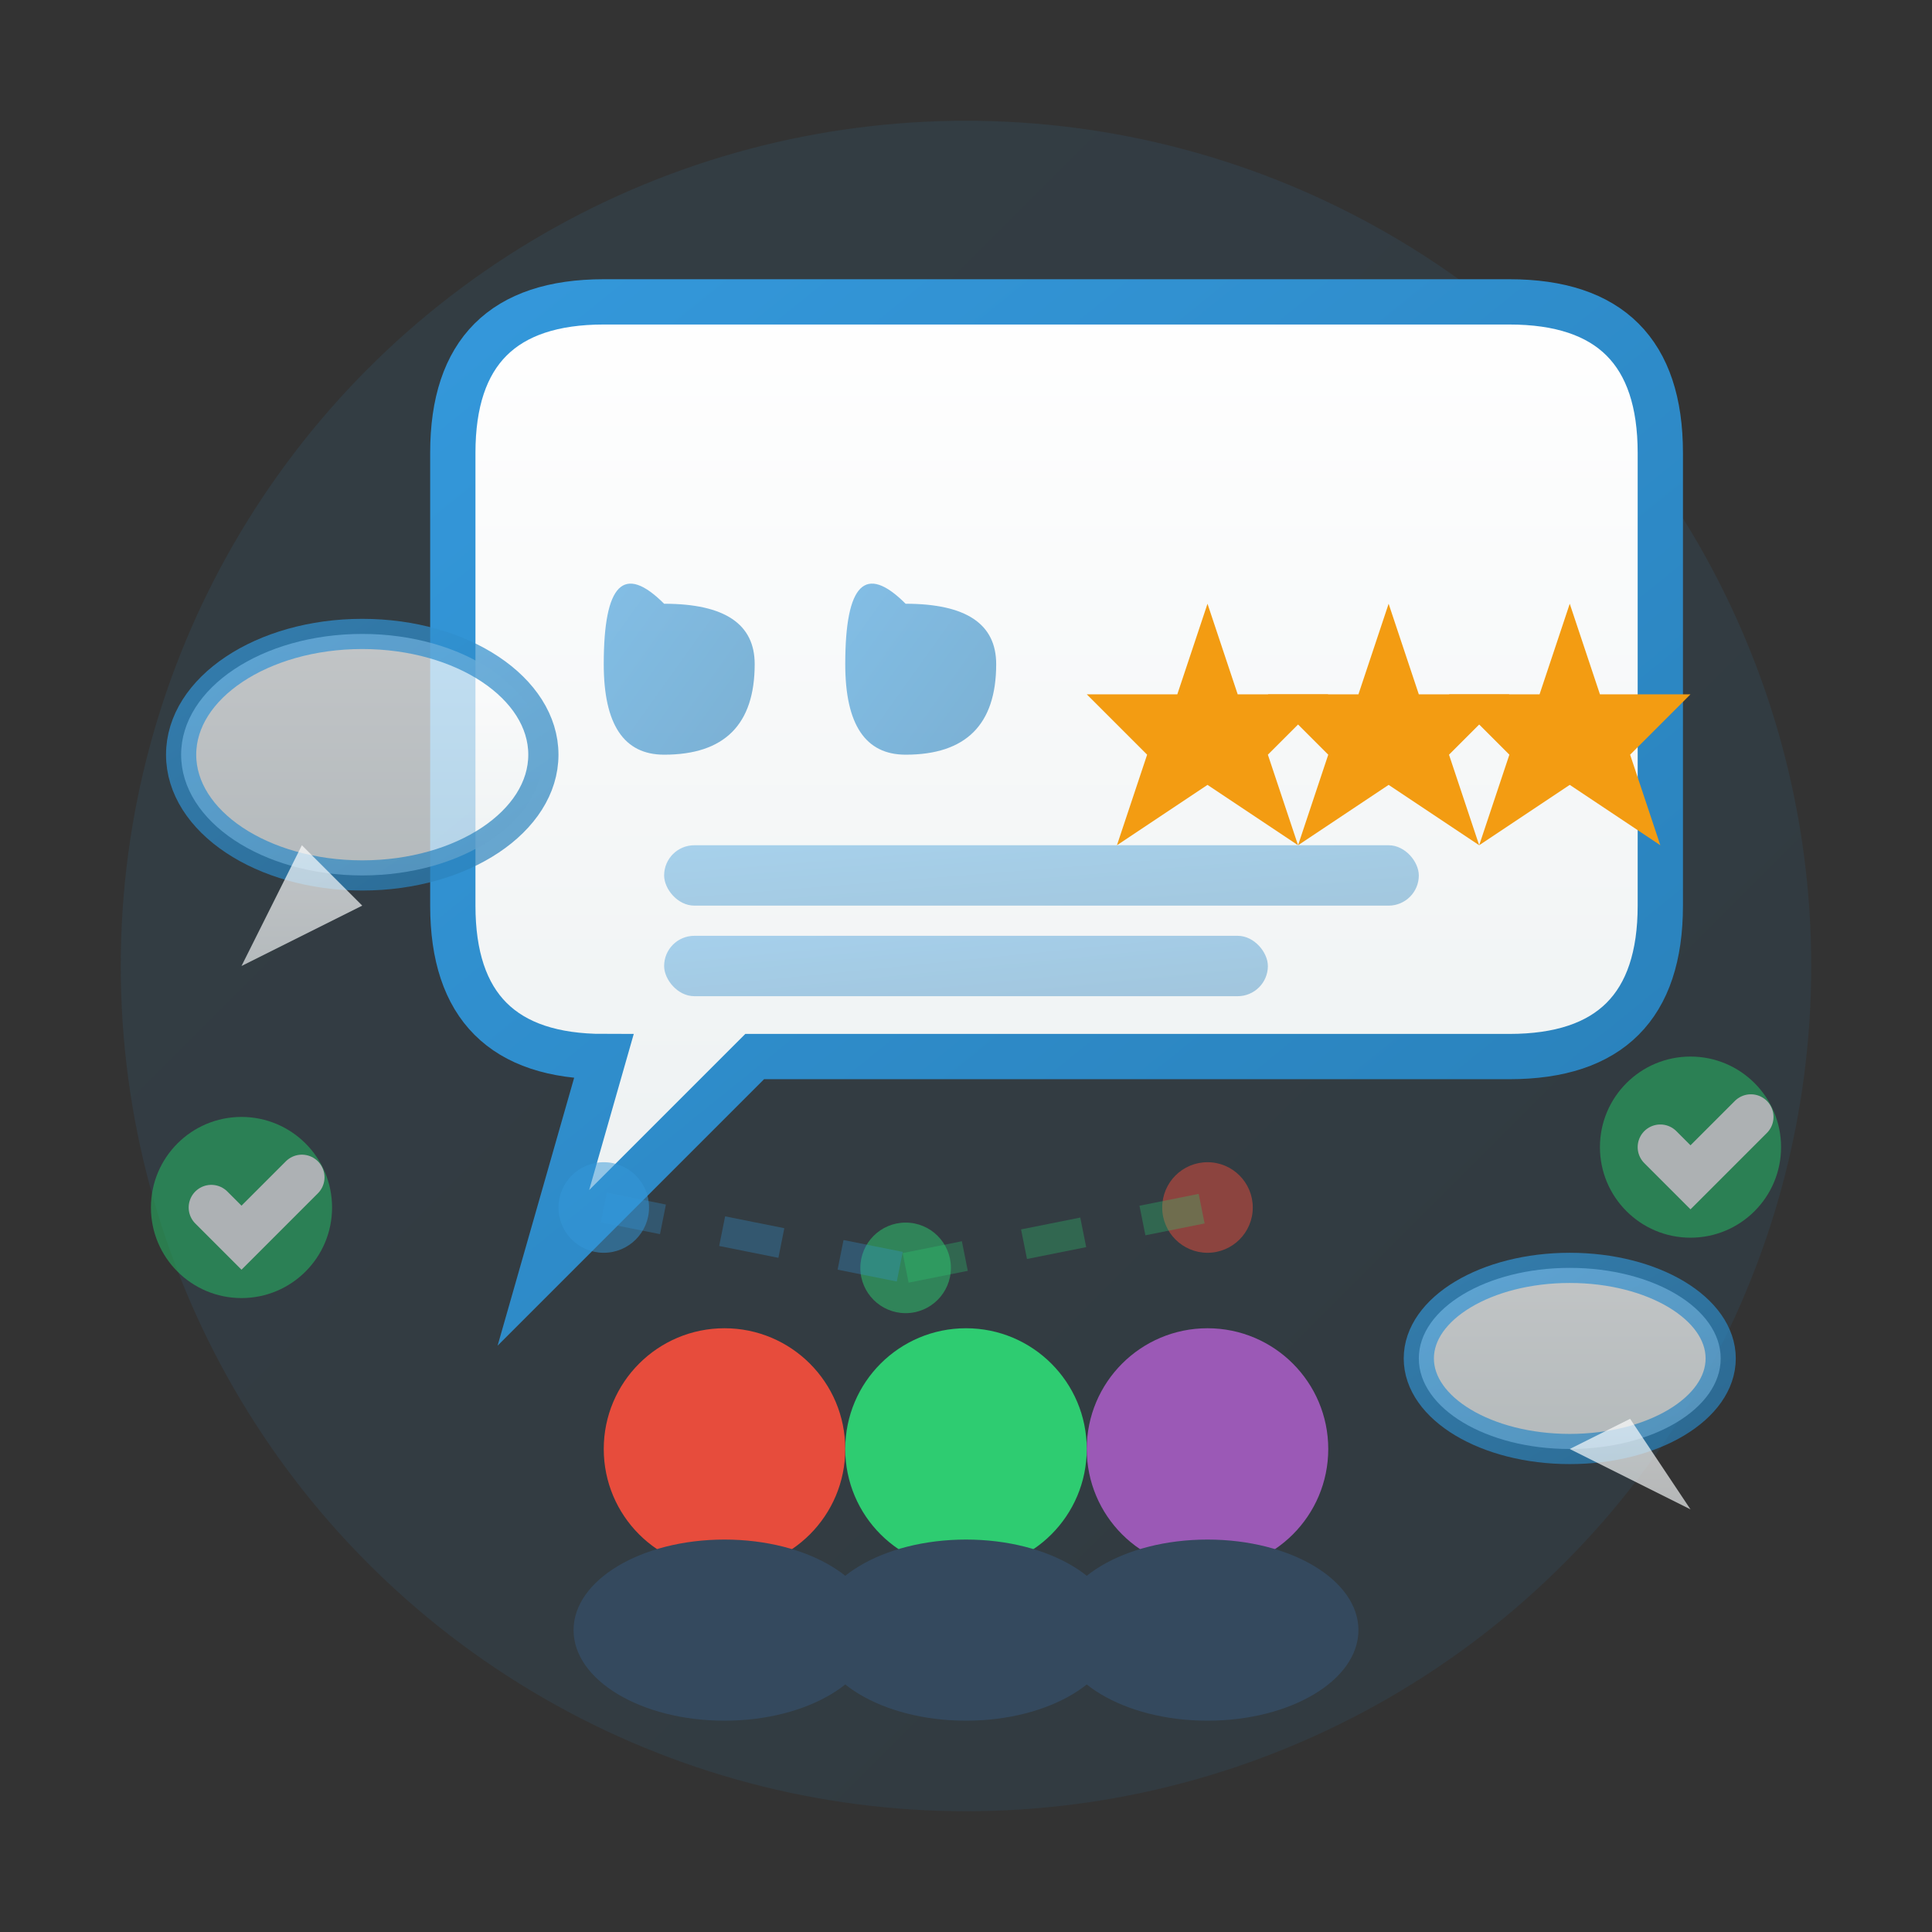
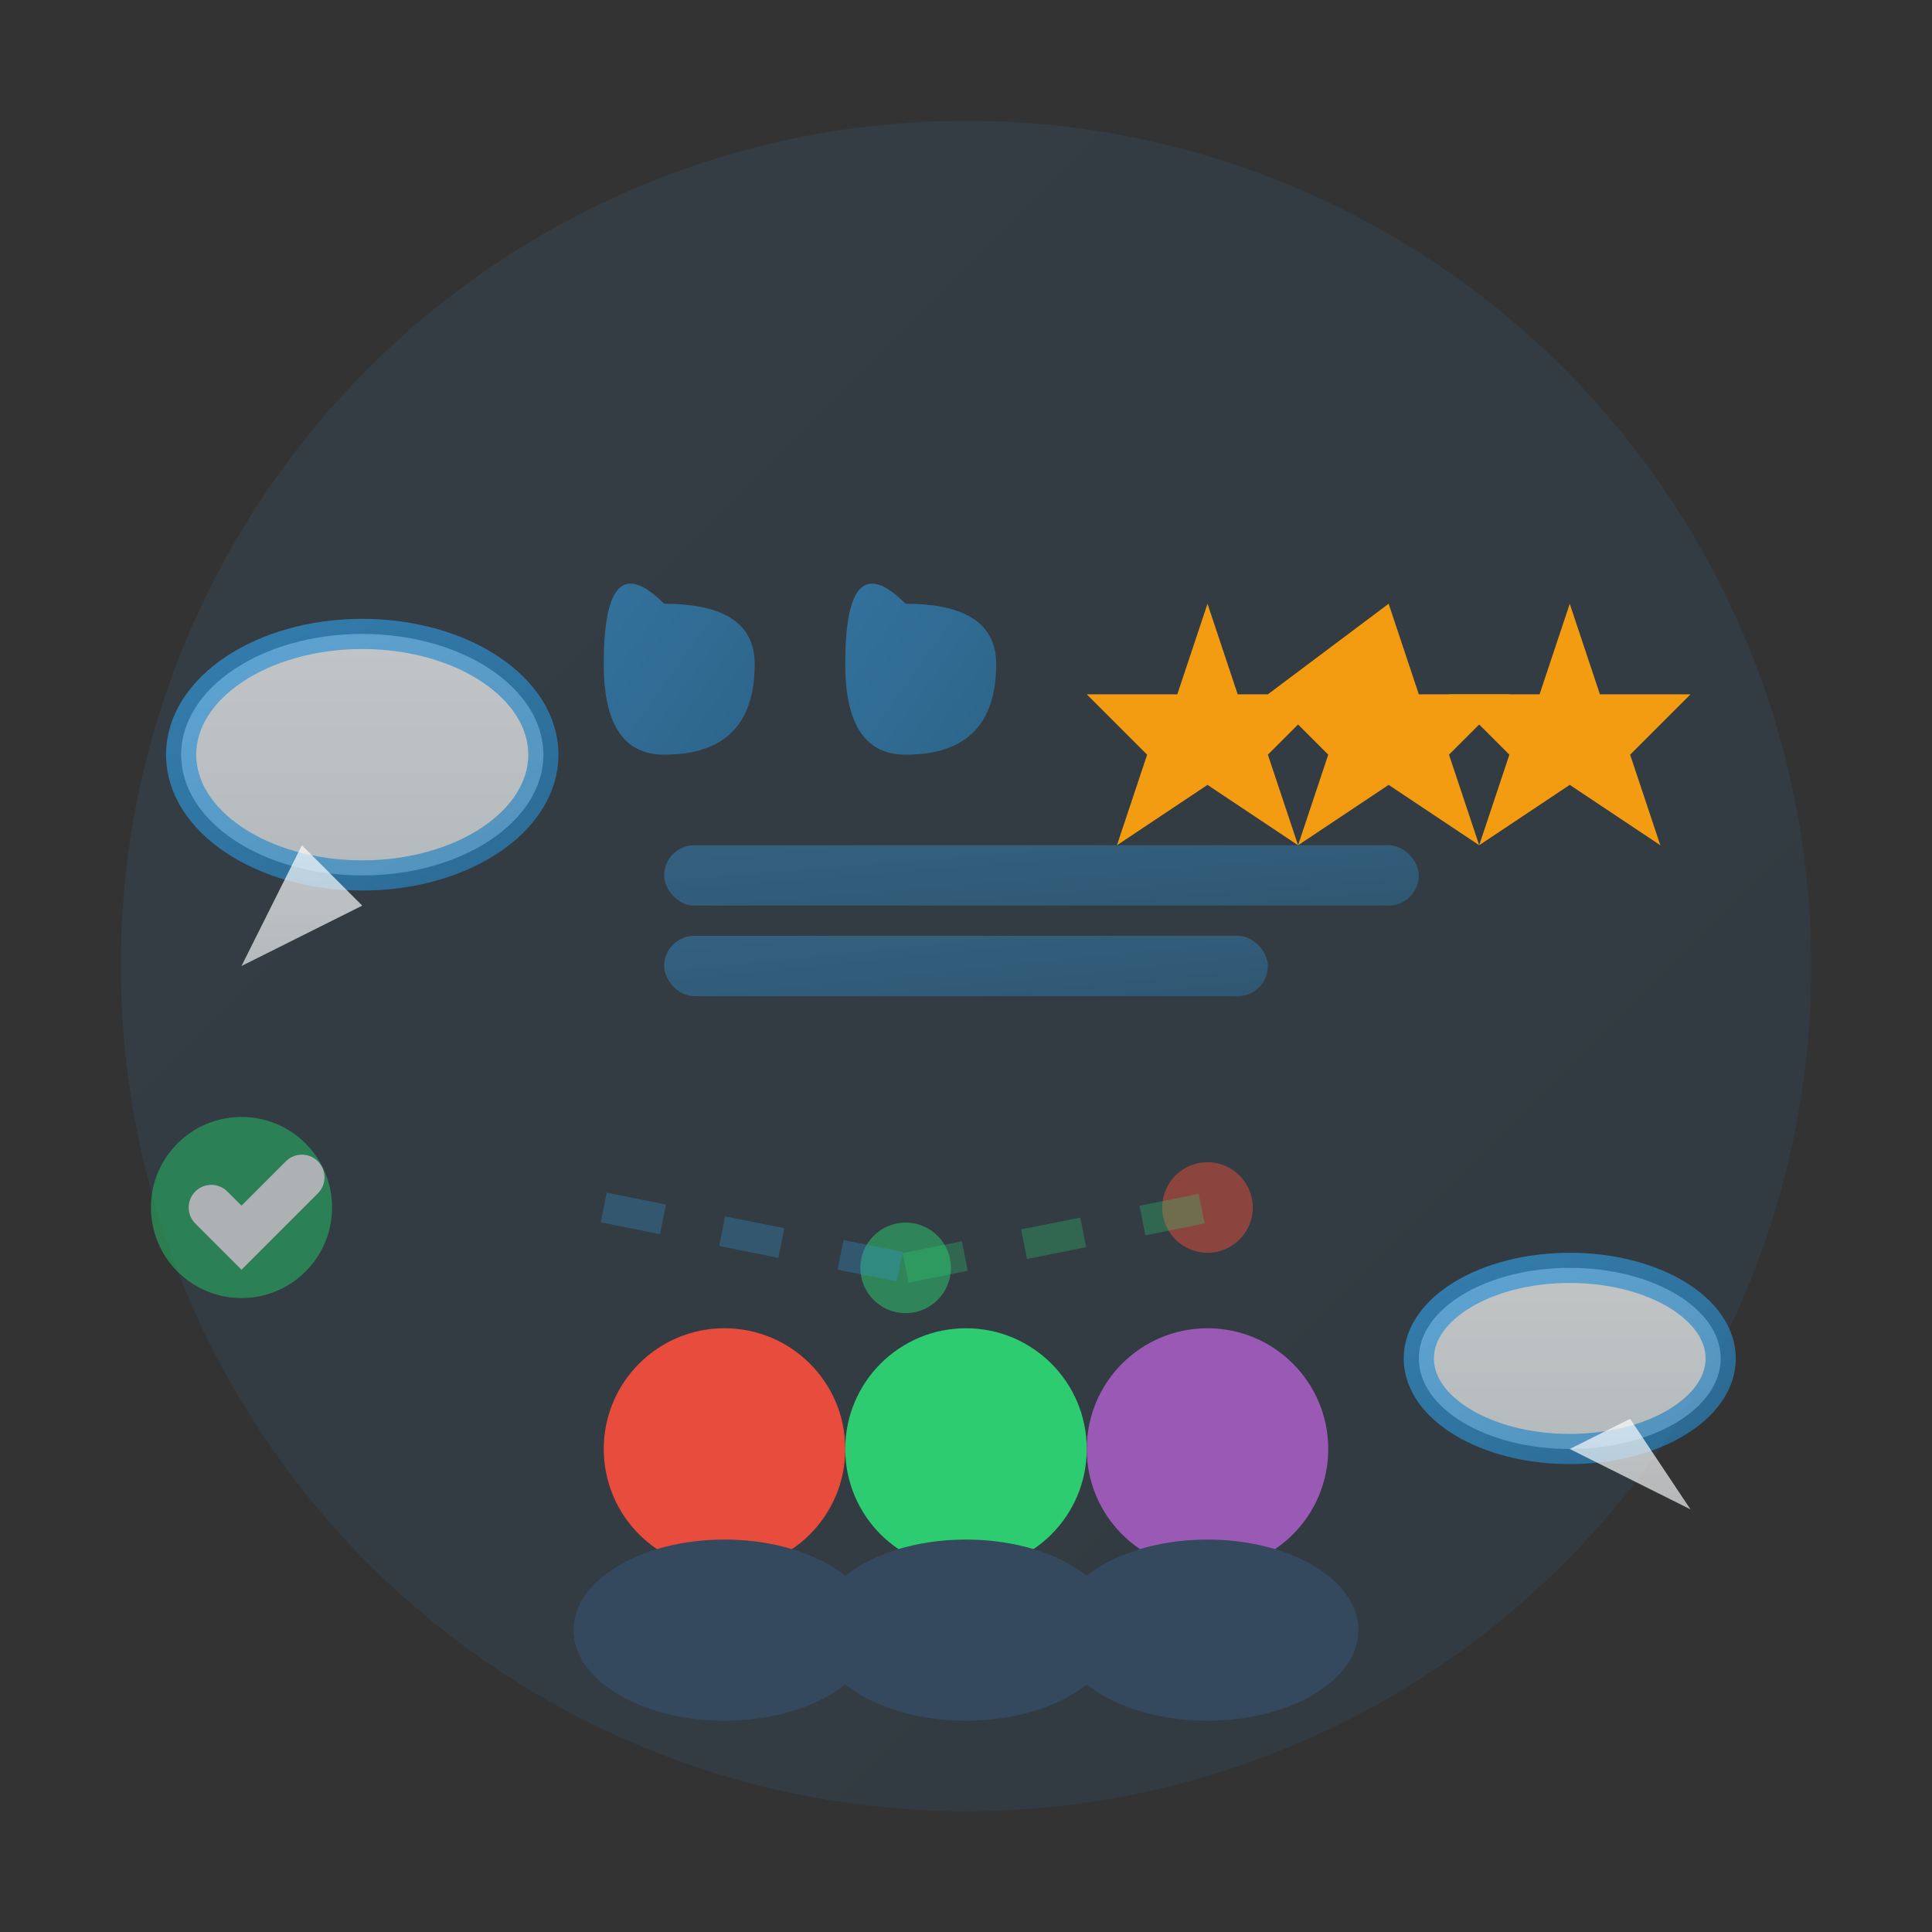
<svg xmlns="http://www.w3.org/2000/svg" viewBox="0 0 64 64" width="64" height="64">
  <rect x="0" y="0" width="64" height="64" fill="#333333" stroke="none" />
  <defs>
    <linearGradient id="testimonialGradient" x1="0%" y1="0%" x2="100%" y2="100%">
      <stop offset="0%" style="stop-color:#3498db;stop-opacity:1" />
      <stop offset="100%" style="stop-color:#2980b9;stop-opacity:1" />
    </linearGradient>
    <linearGradient id="speechGradient" x1="0%" y1="0%" x2="0%" y2="100%">
      <stop offset="0%" style="stop-color:#ffffff;stop-opacity:1" />
      <stop offset="100%" style="stop-color:#ecf0f1;stop-opacity:1" />
    </linearGradient>
  </defs>
  <circle cx="32" cy="32" r="28" fill="url(#testimonialGradient)" opacity="0.1" />
-   <path d="M15 15 Q15 10 20 10 L50 10 Q55 10 55 15 L55 30 Q55 35 50 35 L25 35 L18 42 L20 35 Q15 35 15 30 Z" fill="url(#speechGradient)" stroke="url(#testimonialGradient)" stroke-width="1.5" />
  <path d="M22 20 Q20 18 20 22 Q20 25 22 25 Q25 25 25 22 Q25 20 22 20" fill="url(#testimonialGradient)" opacity="0.6" />
  <path d="M30 20 Q28 18 28 22 Q28 25 30 25 Q33 25 33 22 Q33 20 30 20" fill="url(#testimonialGradient)" opacity="0.6" />
  <rect x="22" y="28" width="25" height="2" rx="1" fill="url(#testimonialGradient)" opacity="0.4" />
  <rect x="22" y="31" width="20" height="2" rx="1" fill="url(#testimonialGradient)" opacity="0.4" />
  <g transform="translate(40, 20)">
    <path d="M0 0 L1 3 L4 3 L2 5 L3 8 L0 6 L-3 8 L-2 5 L-4 3 L-1 3 Z" fill="#f39c12" />
  </g>
  <g transform="translate(46, 20)">
-     <path d="M0 0 L1 3 L4 3 L2 5 L3 8 L0 6 L-3 8 L-2 5 L-4 3 L-1 3 Z" fill="#f39c12" />
+     <path d="M0 0 L1 3 L4 3 L2 5 L3 8 L0 6 L-3 8 L-2 5 L-4 3 Z" fill="#f39c12" />
  </g>
  <g transform="translate(52, 20)">
    <path d="M0 0 L1 3 L4 3 L2 5 L3 8 L0 6 L-3 8 L-2 5 L-4 3 L-1 3 Z" fill="#f39c12" />
  </g>
  <g transform="translate(32, 50)">
    <circle cx="-8" cy="-2" r="4" fill="#e74c3c" />
    <ellipse cx="-8" cy="4" rx="5" ry="3" fill="#34495e" />
    <circle cx="0" cy="-2" r="4" fill="#2ecc71" />
    <ellipse cx="0" cy="4" rx="5" ry="3" fill="#34495e" />
    <circle cx="8" cy="-2" r="4" fill="#9b59b6" />
    <ellipse cx="8" cy="4" rx="5" ry="3" fill="#34495e" />
  </g>
  <ellipse cx="12" cy="25" rx="6" ry="4" fill="url(#speechGradient)" opacity="0.7" stroke="url(#testimonialGradient)" stroke-width="1" />
  <path d="M10 28 L8 32 L12 30" fill="url(#speechGradient)" opacity="0.7" />
  <ellipse cx="52" cy="45" rx="5" ry="3" fill="url(#speechGradient)" opacity="0.7" stroke="url(#testimonialGradient)" stroke-width="1" />
  <path d="M54 47 L56 50 L52 48" fill="url(#speechGradient)" opacity="0.7" />
  <g transform="translate(8, 40)" opacity="0.6">
    <circle cx="0" cy="0" r="3" fill="#27ae60" />
    <path d="M-1 0 L0 1 L2 -1" stroke="white" stroke-width="1.5" fill="none" stroke-linecap="round" />
  </g>
  <g transform="translate(56, 38)" opacity="0.6">
-     <circle cx="0" cy="0" r="3" fill="#27ae60" />
-     <path d="M-1 0 L0 1 L2 -1" stroke="white" stroke-width="1.5" fill="none" stroke-linecap="round" />
-   </g>
-   <circle cx="20" cy="40" r="1.5" fill="#3498db" opacity="0.5" />
+     </g>
  <circle cx="30" cy="42" r="1.5" fill="#2ecc71" opacity="0.5" />
  <circle cx="40" cy="40" r="1.5" fill="#e74c3c" opacity="0.5" />
  <line x1="20" y1="40" x2="30" y2="42" stroke="#3498db" stroke-width="1" opacity="0.3" stroke-dasharray="2,2" />
  <line x1="30" y1="42" x2="40" y2="40" stroke="#2ecc71" stroke-width="1" opacity="0.3" stroke-dasharray="2,2" />
</svg>